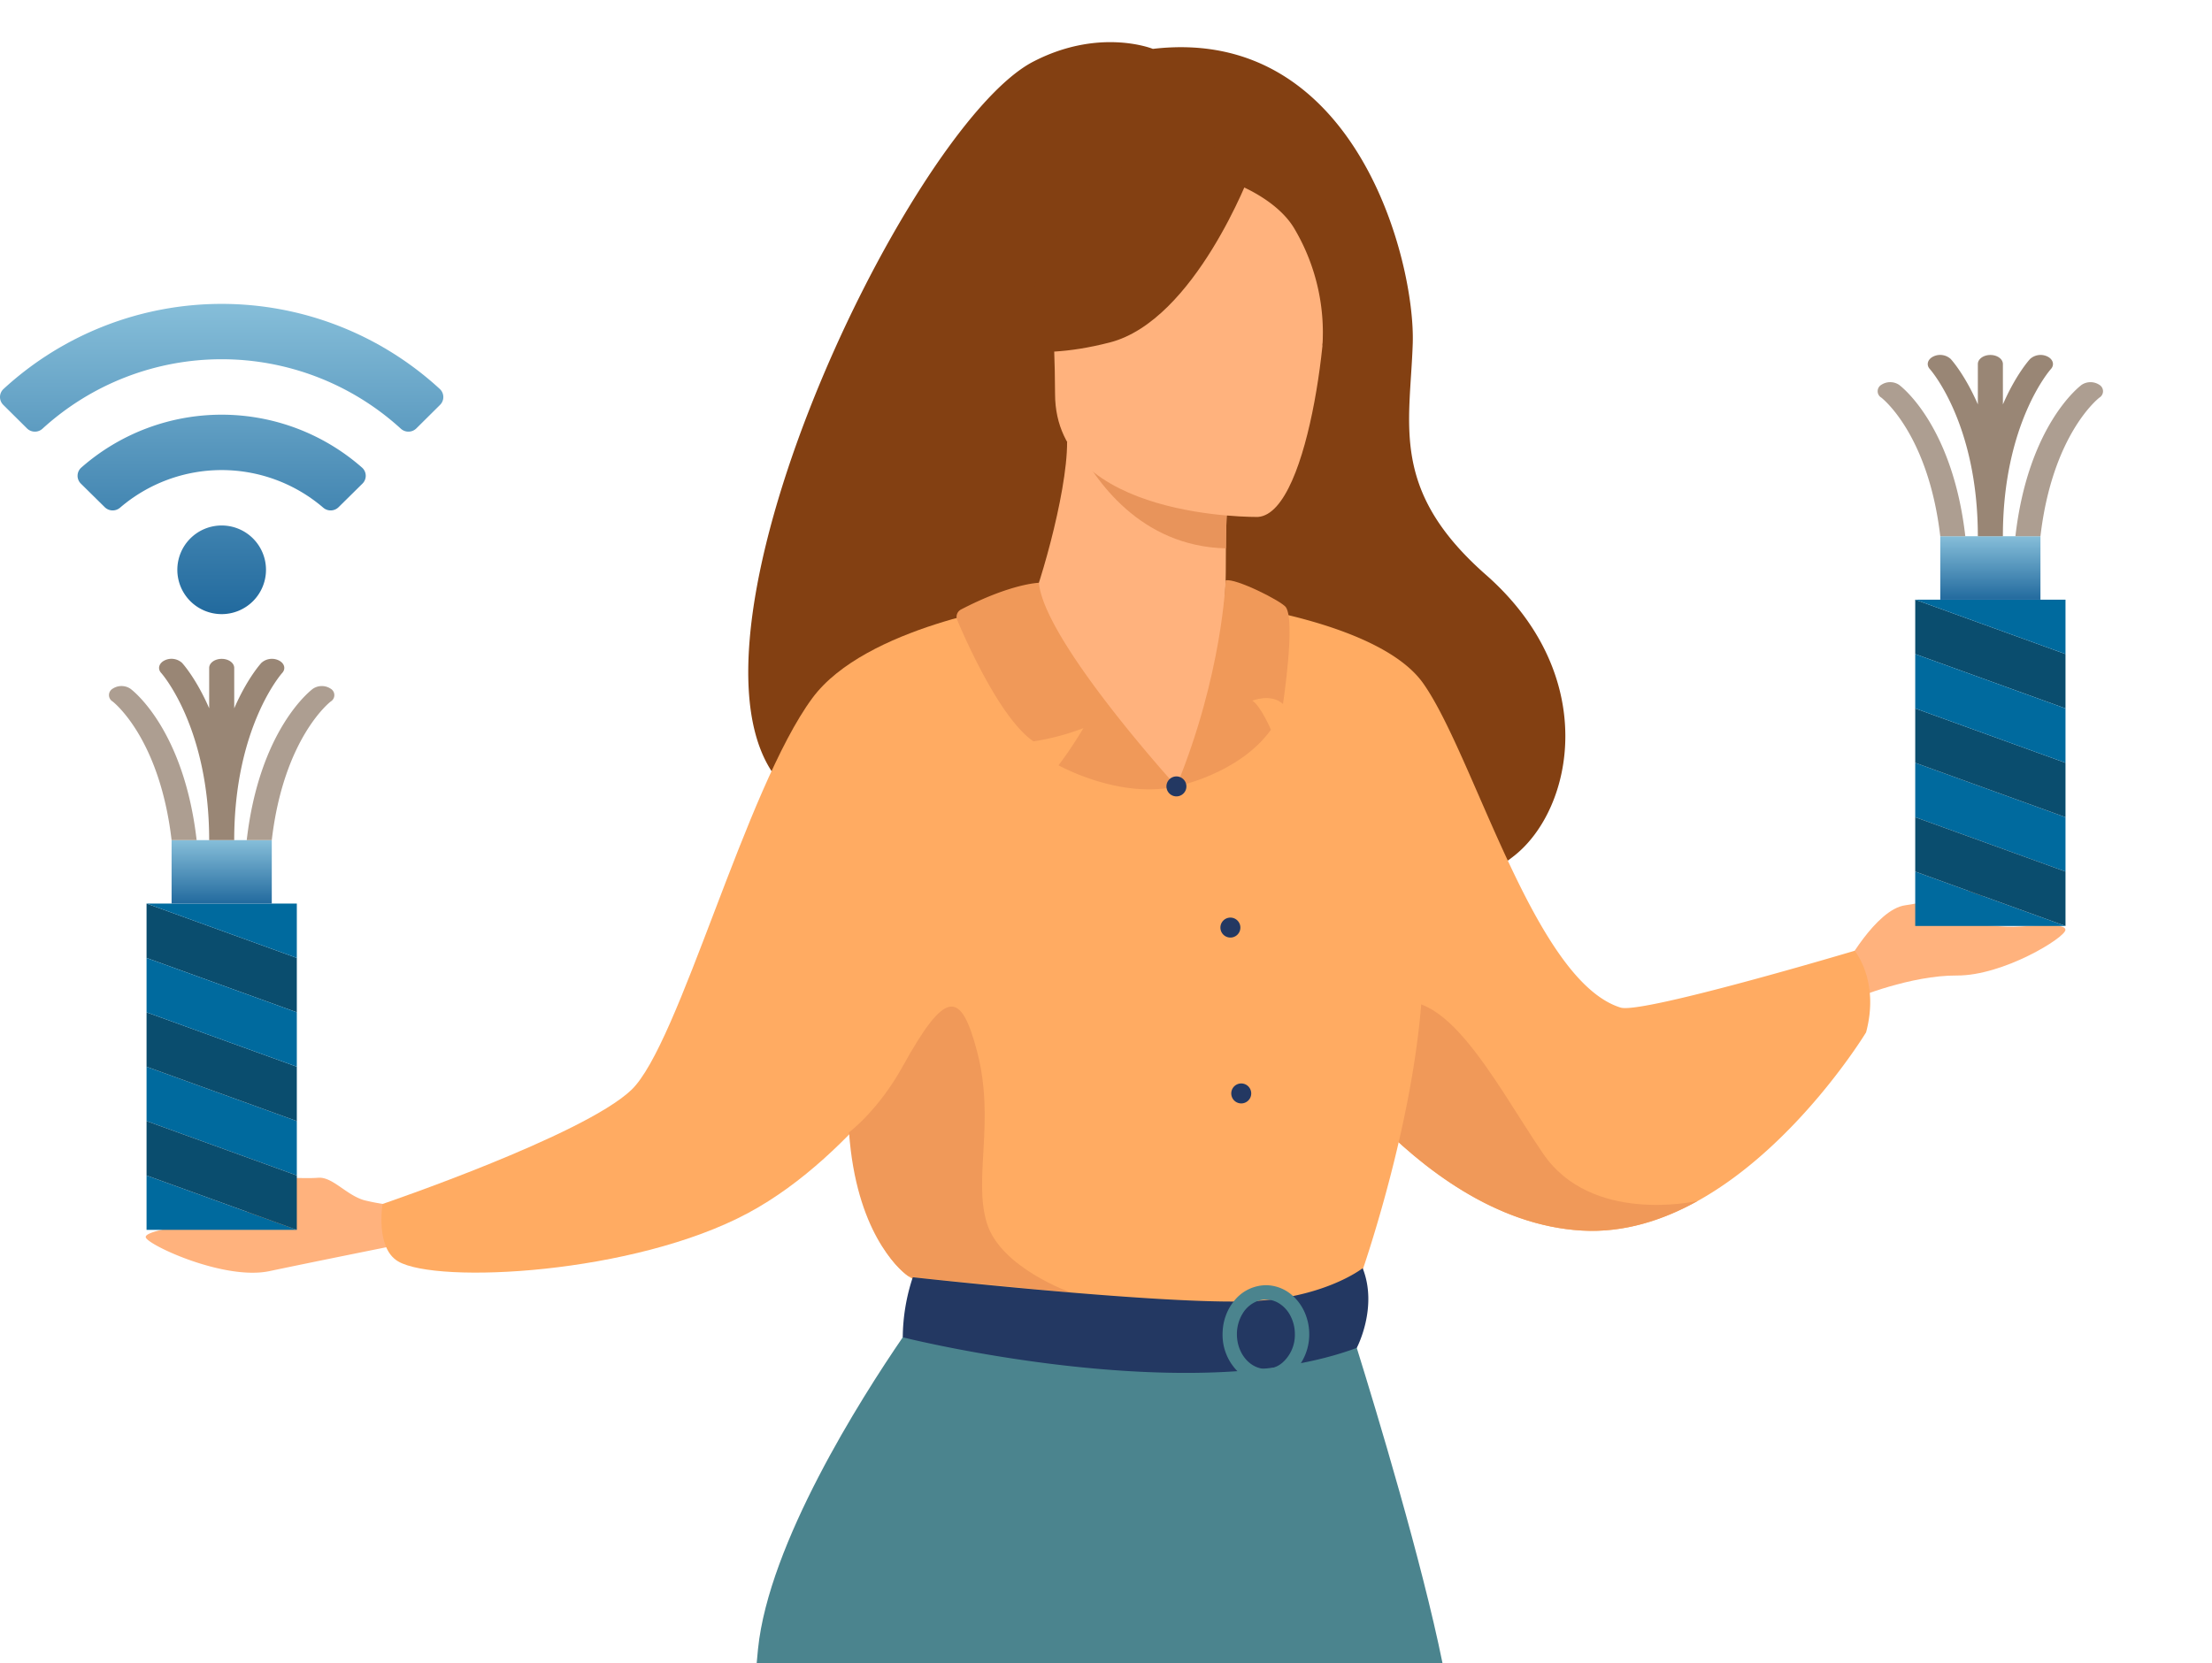
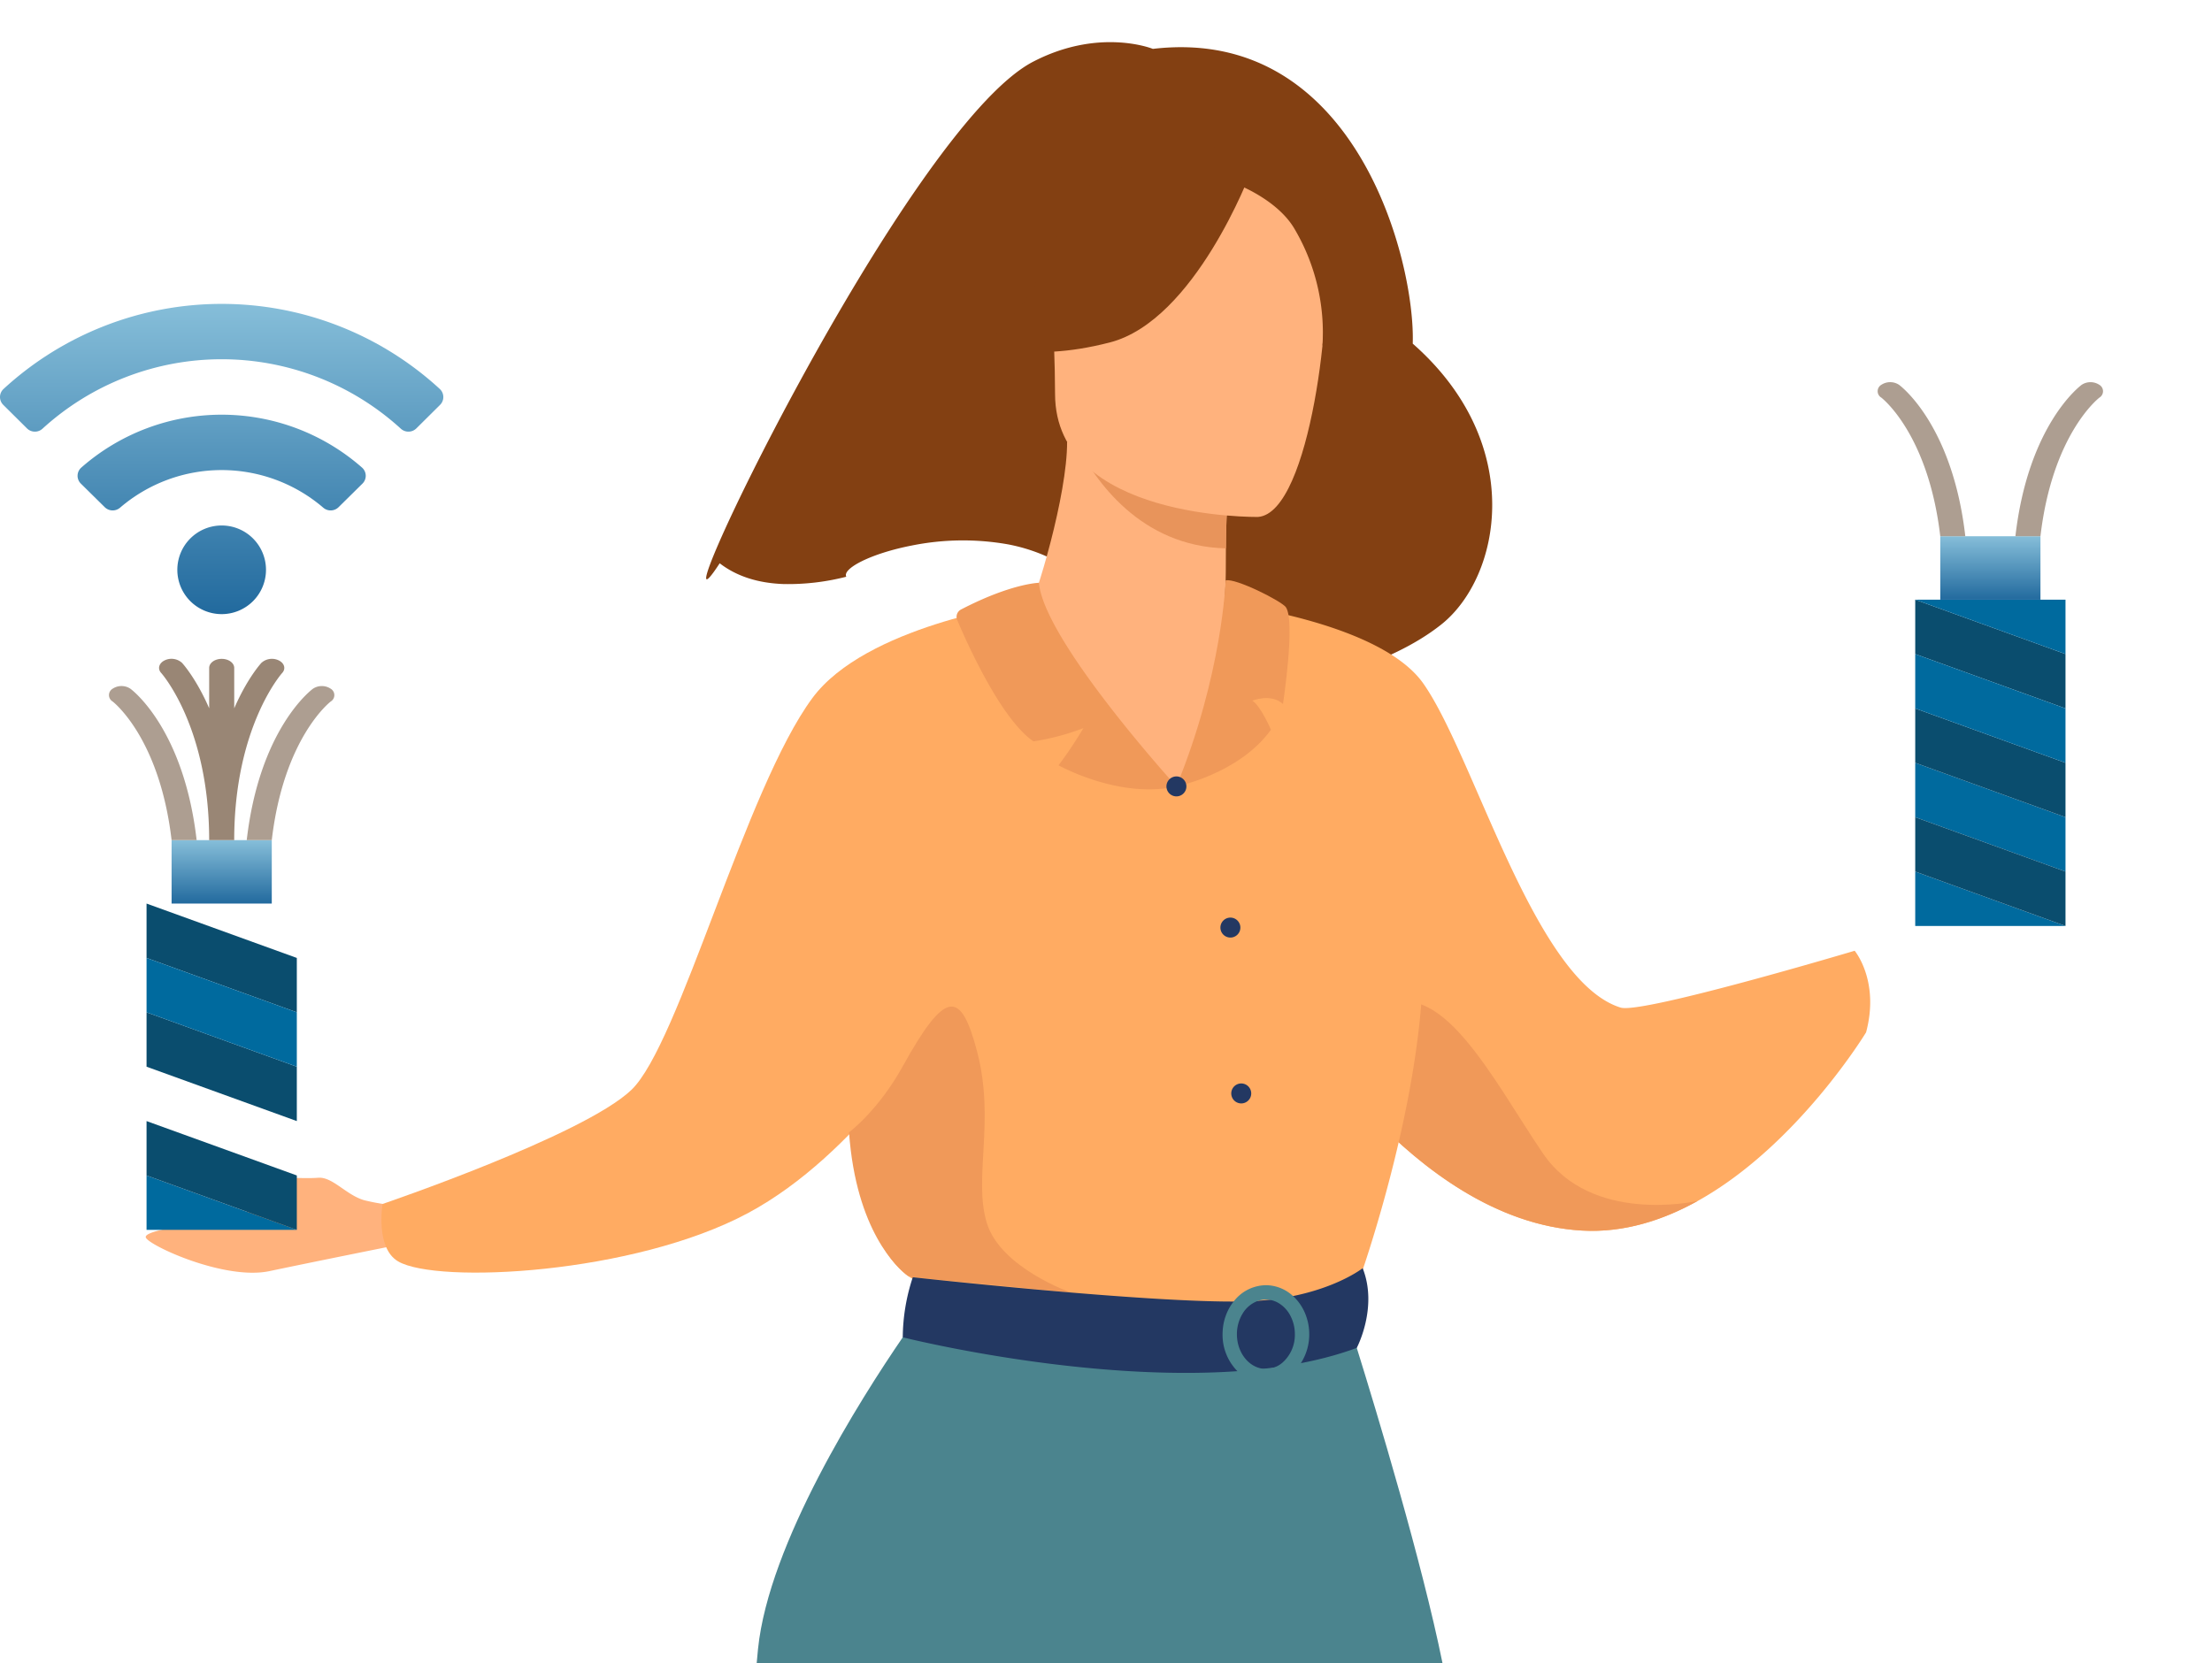
<svg xmlns="http://www.w3.org/2000/svg" xmlns:xlink="http://www.w3.org/1999/xlink" width="756.842" height="569.281" viewBox="0 0 756.842 569.281">
  <defs>
    <clipPath id="clip-path">
      <rect id="Rectangle_16980" data-name="Rectangle 16980" width="656.823" height="554.855" fill="none" />
    </clipPath>
    <linearGradient id="linear-gradient" x1="0.5" y1="1" x2="0.5" gradientUnits="objectBoundingBox">
      <stop offset="0" stop-color="#86bed9" />
      <stop offset="1" stop-color="#226a9e" />
    </linearGradient>
    <linearGradient id="linear-gradient-2" y1="0" y2="1" xlink:href="#linear-gradient" />
  </defs>
  <g id="Vilket_fiber_kan_jag_ha_" data-name="Vilket fiber kan jag ha?" transform="translate(-2617 -17529.574)">
    <g id="Group_79099" data-name="Group 79099" transform="translate(2666.86 17544)">
      <g id="Group_79031" data-name="Group 79031" clip-path="url(#clip-path)">
        <path id="Path_92644" data-name="Path 92644" d="M1520.6,988.559a70.949,70.949,0,0,1-14.121-2.016c-6.159-1.773-10.814-8.048-15.714-7.685-10.269.762-29.8-2.428-27.859,1.191s13.721,2.687,15.11,4.833-16.788,7.624-22.048,8.595-24.9,3.175-24.223,5.784,26.855,14.812,42.313,11.554,43.235-8.825,43.235-8.825Z" transform="translate(-1431.729 -590.21)" fill="#ffb27d" />
-         <path id="Path_92645" data-name="Path 92645" d="M528.788,6.683C551.522-5.113,569.741,2.3,569.741,2.3,639.31-5.871,659.6,75.264,658.66,103.181s-7.857,50.181,25.024,79.1c39.187,34.461,30.071,80,9.749,96.131-8.8,7-20.328,12.271-32.533,16.24-15.1,4.917-31.224,7.844-44.513,9.58-7.329.96-13.787,1.558-18.74,1.926h-.006c-.805.059-1.558.113-2.281.16h-.006c-5,.338-7.963.409-7.963.409-.569-29.973-13.8-45.3-30.353-52.221a.022.022,0,0,1-.018-.006,60.02,60.02,0,0,0-11.939-3.549h-.006a88.611,88.611,0,0,0-32.847.433c-13.947,2.719-23.806,7.886-22.36,10.67a80,80,0,0,1-21.46,2.506c-9.107-.326-16.311-2.838-21.851-7.109C395.592,218.141,485.087,29.352,528.788,6.683" transform="translate(-225.147 0)" fill="#834012" />
+         <path id="Path_92645" data-name="Path 92645" d="M528.788,6.683C551.522-5.113,569.741,2.3,569.741,2.3,639.31-5.871,659.6,75.264,658.66,103.181c39.187,34.461,30.071,80,9.749,96.131-8.8,7-20.328,12.271-32.533,16.24-15.1,4.917-31.224,7.844-44.513,9.58-7.329.96-13.787,1.558-18.74,1.926h-.006c-.805.059-1.558.113-2.281.16h-.006c-5,.338-7.963.409-7.963.409-.569-29.973-13.8-45.3-30.353-52.221a.022.022,0,0,1-.018-.006,60.02,60.02,0,0,0-11.939-3.549h-.006a88.611,88.611,0,0,0-32.847.433c-13.947,2.719-23.806,7.886-22.36,10.67a80,80,0,0,1-21.46,2.506c-9.107-.326-16.311-2.838-21.851-7.109C395.592,218.141,485.087,29.352,528.788,6.683" transform="translate(-225.147 0)" fill="#834012" />
        <path id="Path_92646" data-name="Path 92646" d="M1120.747,485.021s-52.474,7.491-70.644,32.047c-22.956,31.025-45.537,118.5-61.968,134.151s-85.115,39.015-85.115,39.015-2.536,15.065,5.342,19.666c13.341,7.791,80.7,4.4,119.781-16.59,37.5-20.144,64.066-64.2,64.066-64.2Z" transform="translate(-821.986 -292.619)" fill="#ffab62" />
-         <path id="Path_92647" data-name="Path 92647" d="M0,757.942s10.964-20.506,21.178-21.813,28.71-8.336,27.535-4.4-12.906,5.376-13.839,7.756S52.848,743.6,58.2,743.5s17.839-1.613,17.7,1.078-21.339,15.705-37.137,15.6S4.153,767.9,4.153,767.9Z" transform="translate(580.927 -440.746)" fill="#ffb27d" />
        <path id="Path_92648" data-name="Path 92648" d="M194.565,632.711a191.377,191.377,0,0,0,22.108,27.652c16.821,17.558,42.094,37.313,71.736,38.982,14.157.8,27.549-3.444,39.6-10.159a.186.186,0,0,1,.044-.015c34.1-18.983,57.532-57.664,57.532-57.664,4.718-17.646-3.906-27.926-3.906-27.926S308.923,625.3,301.6,623.031c-29.5-9.119-50.117-86.32-67.561-110.987-14.631-20.688-65.682-27.019-65.682-27.019Z" transform="translate(203.04 -292.621)" fill="#ffab62" />
        <path id="Path_92649" data-name="Path 92649" d="M321.018,867.221c16.821,17.558,42.095,37.312,71.736,38.982,14.157.8,27.549-3.444,39.6-10.159-1.373.308-36.456,7.9-52.886-16.121-16.76-24.508-36.067-64.088-56.261-48.487-8.712,6.735-6.977,21.351-2.193,35.785" transform="translate(98.694 -499.48)" fill="#f09959" />
        <path id="Path_92650" data-name="Path 92650" d="M556.22,667.942a344.32,344.32,0,0,0,6.476,35.644c4.651,19.825,12.685,27.621,16.181,30.181a11.149,11.149,0,0,0,1.712,1.078l62.134,15.227,21.845,5.35,68.888-20.577s31.378-87.581,18.776-136.881S730.647,525.2,730.647,525.2s-44.8-18.237-141.295-2.068c0,0-45.971,42.932-33.132,144.815" transform="translate(-318.142 -311.575)" fill="#ffab62" />
        <path id="Path_92651" data-name="Path 92651" d="M537.274,1217.913c27.314-.012,55.166-.024,83.108-.042q23.667-.017,47.334-.029c-7.057-34.8-22.461-85.78-29.334-107.88-2.115-6.814-3.424-10.884-3.424-10.884H542.648s0,.355-.006,1.043v.32c-.018,2.394-.077,7.886-.255,15.979-.462,20.168-1.713,56.517-5.113,101.493" transform="translate(-224.023 -663.088)" fill="#4b848e" />
        <path id="Path_92652" data-name="Path 92652" d="M648.178,1213.131c33.137-.006,68.219-.018,104.218-.03,27.314-.012,55.166-.024,83.108-.042,8.4-19.362-1.055-72.313-6.322-97.647-.3-1.422-.575-2.761-.841-4-.089-.409-.178-.812-.261-1.2-1.173-5.422-1.955-8.662-1.955-8.662l-13.621-1.179-4.9-.426-11.423-.989-36.414-3.152h-.017l-1.985-.172-52.227-4.527s-2.891,3.874-7.371,10.421c-14.533,21.229-45.811,70.524-49.52,106.6q-.24,2.319-.468,5.006" transform="translate(-439.145 -658.276)" fill="#4b848e" />
        <path id="Path_92653" data-name="Path 92653" d="M876.245,852.5c-8.372,15.152-18.378,22.6-18.378,22.6,2.429,33.713,16.6,46.527,20.1,49.086l1.718.5,54.064,5.232s-23.978-8.4-28.717-23.741,2.925-34.9-3.357-58.794c-5.53-21.036-10.763-21.421-25.427,5.118" transform="translate(-617.229 -501.99)" fill="#f09959" />
        <path id="Path_92654" data-name="Path 92654" d="M758.609,1057.76s-13.7,10.834-40.9,11.381c-32.5.654-113.026-8.285-113.026-8.285a66.59,66.59,0,0,0-3.432,20.553s98.351,24.808,155.336,3.623c0,0,7.35-13.828,2.025-27.272" transform="translate(-342.228 -638.159)" fill="#233862" />
        <path id="Path_92655" data-name="Path 92655" d="M652.2,1088.678a18.354,18.354,0,0,1,.7-4.609v-.006c.1-.362.213-.711.344-1.061a16.93,16.93,0,0,1,2.725-4.971,14.094,14.094,0,0,1,11.044-5.6,13.713,13.713,0,0,1,9.284,3.715c.255.225.5.462.735.711a16.934,16.934,0,0,1,3.75,6.144,18.47,18.47,0,0,1,1.061,6.215,18.173,18.173,0,0,1-2.862,9.894,15.54,15.54,0,0,1-5.208,5.036,13.324,13.324,0,0,1-6.76,1.849,13.8,13.8,0,0,1-9.746-4.142,17.729,17.729,0,0,1-5.083-12.637c0-.178,0-.361.012-.539m4.9.539c0,6.2,4,11.316,9.083,11.82h.023a6.263,6.263,0,0,0,.812.047,8.327,8.327,0,0,0,2.844-.5h.012a9.129,9.129,0,0,0,2.8-1.641,12.647,12.647,0,0,0,4.254-9.728,13.517,13.517,0,0,0-1.475-6.215,10.834,10.834,0,0,0-4.088-4.45,8.551,8.551,0,0,0-3.223-1.131,7.831,7.831,0,0,0-1.126-.077,8.278,8.278,0,0,0-2.565.409c-.006.006-.006.006-.012.006h-.011a10.106,10.106,0,0,0-5.433,4.485v.006c-.148.243-.291.491-.421.752a13.523,13.523,0,0,0-1.475,6.1Z" transform="translate(-283.743 -647.011)" fill="#4b848e" />
        <path id="Path_92656" data-name="Path 92656" d="M721.089,404.906c3.669-6.892,14.177-41.935,14.1-60.131l3.119.521,52.447,8.8s-1.194,13.983-1.229,27.156c0,.109,0,.219,0,.328-.064,11.441.15,17.074-2.143,31.25-1.035,6.4,1.15,52.3-20.809,49.007-7.833-1.176-47.906-52.379-45.484-56.929" transform="translate(-419.938 -208.007)" fill="#ffb27d" />
        <path id="Path_92657" data-name="Path 92657" d="M773.431,354.887s-1.193,13.983-1.229,27.156c-29.349-.7-44.861-23.382-51.218-35.955Z" transform="translate(-402.614 -208.799)" fill="#e8945b" />
        <path id="Path_92658" data-name="Path 92658" d="M708.242,231.42s-69.439,1.146-69.486-42.108-9.042-72.236,35.291-74.8,52.965,13.935,56.493,28.369-4.235,87.124-22.3,88.536" transform="translate(-327.624 -68.929)" fill="#ffb27d" />
        <path id="Path_92659" data-name="Path 92659" d="M792.778,98.876s-19.012,50.745-48.189,58.248-41.834-.315-41.834-.315S725.136,139.03,729.78,108c0,0,48.657-33.272,63-9.119" transform="translate(-414.73 -54.349)" fill="#834012" />
        <path id="Path_92660" data-name="Path 92660" d="M626,110.047s14.1,5.271,19.9,15.552a69.918,69.918,0,0,1,9.387,39.709s14.324-34.491-1.774-54C636.447,90.617,626,110.047,626,110.047" transform="translate(-252.666 -61.401)" fill="#834012" />
        <path id="Path_92661" data-name="Path 92661" d="M842,536.12s-45.234-49.669-47.057-69.676c0,0-9.4.179-26.639,9.129a2.827,2.827,0,0,0-1.325,3.578c3.378,7.986,14.984,33.954,26.106,41.565a83.6,83.6,0,0,0,17.092-4.538,145.94,145.94,0,0,1-8.515,12.724S822.5,540.576,842,536.12" transform="translate(-489.339 -281.411)" fill="#f09959" />
        <path id="Path_92662" data-name="Path 92662" d="M686.029,464.253s-1.042,31.951-16.841,70.5c0,0,21.409-4.21,32.345-19.38,0,0-3.458-8.093-6.37-9.956,0,0,6.424-2.6,10.482,1.14,0,0,4.3-28.17,1.013-33.1-1.363-2.048-17.29-10.094-20.629-9.2" transform="translate(-316.531 -280.048)" fill="#f09959" />
        <path id="Path_92663" data-name="Path 92663" d="M758.153,636.912a3.415,3.415,0,1,1,3.433,3.4,3.416,3.416,0,0,1-3.433-3.4" transform="translate(-408.911 -382.185)" fill="#233862" />
        <path id="Path_92664" data-name="Path 92664" d="M711.6,758.716a3.415,3.415,0,1,1,3.433,3.4,3.415,3.415,0,0,1-3.433-3.4" transform="translate(-343.892 -455.671)" fill="#233862" />
        <path id="Path_92665" data-name="Path 92665" d="M702.246,901.8a3.415,3.415,0,1,1,3.433,3.4,3.415,3.415,0,0,1-3.433-3.4" transform="translate(-330.826 -541.994)" fill="#233862" />
      </g>
    </g>
    <g id="Group_79100" data-name="Group 79100" transform="translate(151.685 39.797)">
      <g id="Group_79098" data-name="Group 79098" transform="translate(2579.712 17910.678) rotate(180)">
-         <path id="Path_2753" data-name="Path 2753" d="M0,0,51.416,18.611V37.222L0,18.611Z" transform="translate(12.838 18.611)" fill="#006a9e" />
        <path id="Path_2754" data-name="Path 2754" d="M51.416,0V18.611L0,0Z" transform="translate(12.838 0)" fill="#006a9e" />
        <g id="Group_2210" data-name="Group 2210" transform="translate(12.838 0.001)">
          <path id="Path_2720" data-name="Path 2720" d="M0,0,51.416,18.611V37.222L0,18.611Z" transform="translate(0 0)" fill="#0a4d6e" />
          <path id="Path_2721" data-name="Path 2721" d="M0,0,51.416,18.611V37.222L0,18.611Z" transform="translate(0 37.222)" fill="#0a4d6e" />
          <path id="Path_2722" data-name="Path 2722" d="M0,18.611V0L51.416,18.611V37.222Z" transform="translate(0 74.444)" fill="#0a4d6e" />
        </g>
-         <path id="Path_2755" data-name="Path 2755" d="M0,18.611V0L51.416,18.611Z" transform="translate(12.838 93.055)" fill="#006a9e" />
        <path id="Path_2756" data-name="Path 2756" d="M0,0,51.416,18.611V37.222L0,18.611Z" transform="translate(12.838 55.833)" fill="#006a9e" />
        <path id="Path_2757" data-name="Path 2757" d="M0,21.713H34.278V0H0Z" transform="translate(21.408 111.666)" fill="url(#linear-gradient)" />
        <path id="Path_2758" data-name="Path 2758" d="M7.3,51.822a5.484,5.484,0,0,1-6.029.006,2.547,2.547,0,0,1-.051-4.377C1.381,47.331,17.294,35.11,21.408,0h8.569C25.611,37.92,8.044,51.283,7.3,51.822Z" transform="translate(0 133.38)" fill="#ad9e91" />
        <path id="Path_2759" data-name="Path 2759" d="M28.737,51.822a5.5,5.5,0,0,1-6.059,0C21.933,51.283,4.366,37.92,0,0H8.569c4.1,34.976,19.907,47.238,20.185,47.449a2.541,2.541,0,0,1-.017,4.374Z" transform="translate(47.116 133.38)" fill="#ad9e91" />
        <path id="Path_2760" data-name="Path 2760" d="M42.123,57.219c1.307,1.424.771,3.347-1.2,4.3a5.361,5.361,0,0,1-5.943-.859c-.364-.4-4.885-5.441-9.285-15.537V58.935c0,1.712-1.92,3.1-4.285,3.1s-4.285-1.39-4.285-3.1V45.119c-4.4,10.1-8.921,15.137-9.289,15.537a5.365,5.365,0,0,1-5.926.862c-1.967-.946-2.507-2.866-1.208-4.3C.87,57.043,17.13,38.708,17.13,0H25.7c0,38.624,16.192,56.959,16.423,57.219Z" transform="translate(17.131 133.379)" fill="#998675" />
      </g>
      <path id="Icon_awesome-wifi" data-name="Icon awesome-wifi" d="M150.478,31.373a110.2,110.2,0,0,0-149.272,0,3.767,3.767,0,0,0-.083,5.446l8.115,8.051a3.849,3.849,0,0,0,5.309.09,90.932,90.932,0,0,1,122.592,0,3.851,3.851,0,0,0,5.309-.09l8.115-8.051a3.769,3.769,0,0,0-.085-5.446ZM75.842,78.092A15.168,15.168,0,1,0,91.011,93.261,15.167,15.167,0,0,0,75.842,78.092Zm48.034-19.811a72.761,72.761,0,0,0-96.069,0,3.747,3.747,0,0,0-.135,5.487l8.163,8.056a3.869,3.869,0,0,0,5.226.19,53.38,53.38,0,0,1,69.559,0,3.866,3.866,0,0,0,5.226-.19l8.163-8.056A3.746,3.746,0,0,0,123.876,58.281Z" transform="translate(2465.315 17591.527)" fill="url(#linear-gradient-2)" />
    </g>
    <g id="Group_79101" data-name="Group 79101" transform="translate(756.842 -64.203)">
      <g id="Group_79098-2" data-name="Group 79098" transform="translate(2579.712 17910.678) rotate(180)">
        <path id="Path_2753-2" data-name="Path 2753" d="M0,0,51.416,18.611V37.222L0,18.611Z" transform="translate(12.838 18.611)" fill="#006a9e" />
        <path id="Path_2754-2" data-name="Path 2754" d="M51.416,0V18.611L0,0Z" transform="translate(12.838 0)" fill="#006a9e" />
        <g id="Group_2210-2" data-name="Group 2210" transform="translate(12.838 0.001)">
          <path id="Path_2720-2" data-name="Path 2720" d="M0,0,51.416,18.611V37.222L0,18.611Z" transform="translate(0 0)" fill="#0a4d6e" />
          <path id="Path_2721-2" data-name="Path 2721" d="M0,0,51.416,18.611V37.222L0,18.611Z" transform="translate(0 37.222)" fill="#0a4d6e" />
          <path id="Path_2722-2" data-name="Path 2722" d="M0,18.611V0L51.416,18.611V37.222Z" transform="translate(0 74.444)" fill="#0a4d6e" />
        </g>
        <path id="Path_2755-2" data-name="Path 2755" d="M0,18.611V0L51.416,18.611Z" transform="translate(12.838 93.055)" fill="#006a9e" />
        <path id="Path_2756-2" data-name="Path 2756" d="M0,0,51.416,18.611V37.222L0,18.611Z" transform="translate(12.838 55.833)" fill="#006a9e" />
        <path id="Path_2757-2" data-name="Path 2757" d="M0,21.713H34.278V0H0Z" transform="translate(21.408 111.666)" fill="url(#linear-gradient)" />
        <path id="Path_2758-2" data-name="Path 2758" d="M7.3,51.822a5.484,5.484,0,0,1-6.029.006,2.547,2.547,0,0,1-.051-4.377C1.381,47.331,17.294,35.11,21.408,0h8.569C25.611,37.92,8.044,51.283,7.3,51.822Z" transform="translate(0 133.38)" fill="#ad9e91" />
        <path id="Path_2759-2" data-name="Path 2759" d="M28.737,51.822a5.5,5.5,0,0,1-6.059,0C21.933,51.283,4.366,37.92,0,0H8.569c4.1,34.976,19.907,47.238,20.185,47.449a2.541,2.541,0,0,1-.017,4.374Z" transform="translate(47.116 133.38)" fill="#ad9e91" />
-         <path id="Path_2760-2" data-name="Path 2760" d="M42.123,57.219c1.307,1.424.771,3.347-1.2,4.3a5.361,5.361,0,0,1-5.943-.859c-.364-.4-4.885-5.441-9.285-15.537V58.935c0,1.712-1.92,3.1-4.285,3.1s-4.285-1.39-4.285-3.1V45.119c-4.4,10.1-8.921,15.137-9.289,15.537a5.365,5.365,0,0,1-5.926.862c-1.967-.946-2.507-2.866-1.208-4.3C.87,57.043,17.13,38.708,17.13,0H25.7c0,38.624,16.192,56.959,16.423,57.219Z" transform="translate(17.131 133.379)" fill="#998675" />
      </g>
      <path id="Icon_awesome-wifi-2" data-name="Icon awesome-wifi" d="M150.478,31.373a110.2,110.2,0,0,0-149.272,0,3.767,3.767,0,0,0-.083,5.446l8.115,8.051a3.849,3.849,0,0,0,5.309.09,90.932,90.932,0,0,1,122.592,0,3.851,3.851,0,0,0,5.309-.09l8.115-8.051a3.769,3.769,0,0,0-.085-5.446ZM75.842,78.092A15.168,15.168,0,1,0,91.011,93.261,15.167,15.167,0,0,0,75.842,78.092Zm48.034-19.811a72.761,72.761,0,0,0-96.069,0,3.747,3.747,0,0,0-.135,5.487l8.163,8.056a3.869,3.869,0,0,0,5.226.19,53.38,53.38,0,0,1,69.559,0,3.866,3.866,0,0,0,5.226-.19l8.163-8.056A3.746,3.746,0,0,0,123.876,58.281Z" transform="translate(2465.315 17591.527)" fill="url(#linear-gradient-2)" />
    </g>
  </g>
</svg>